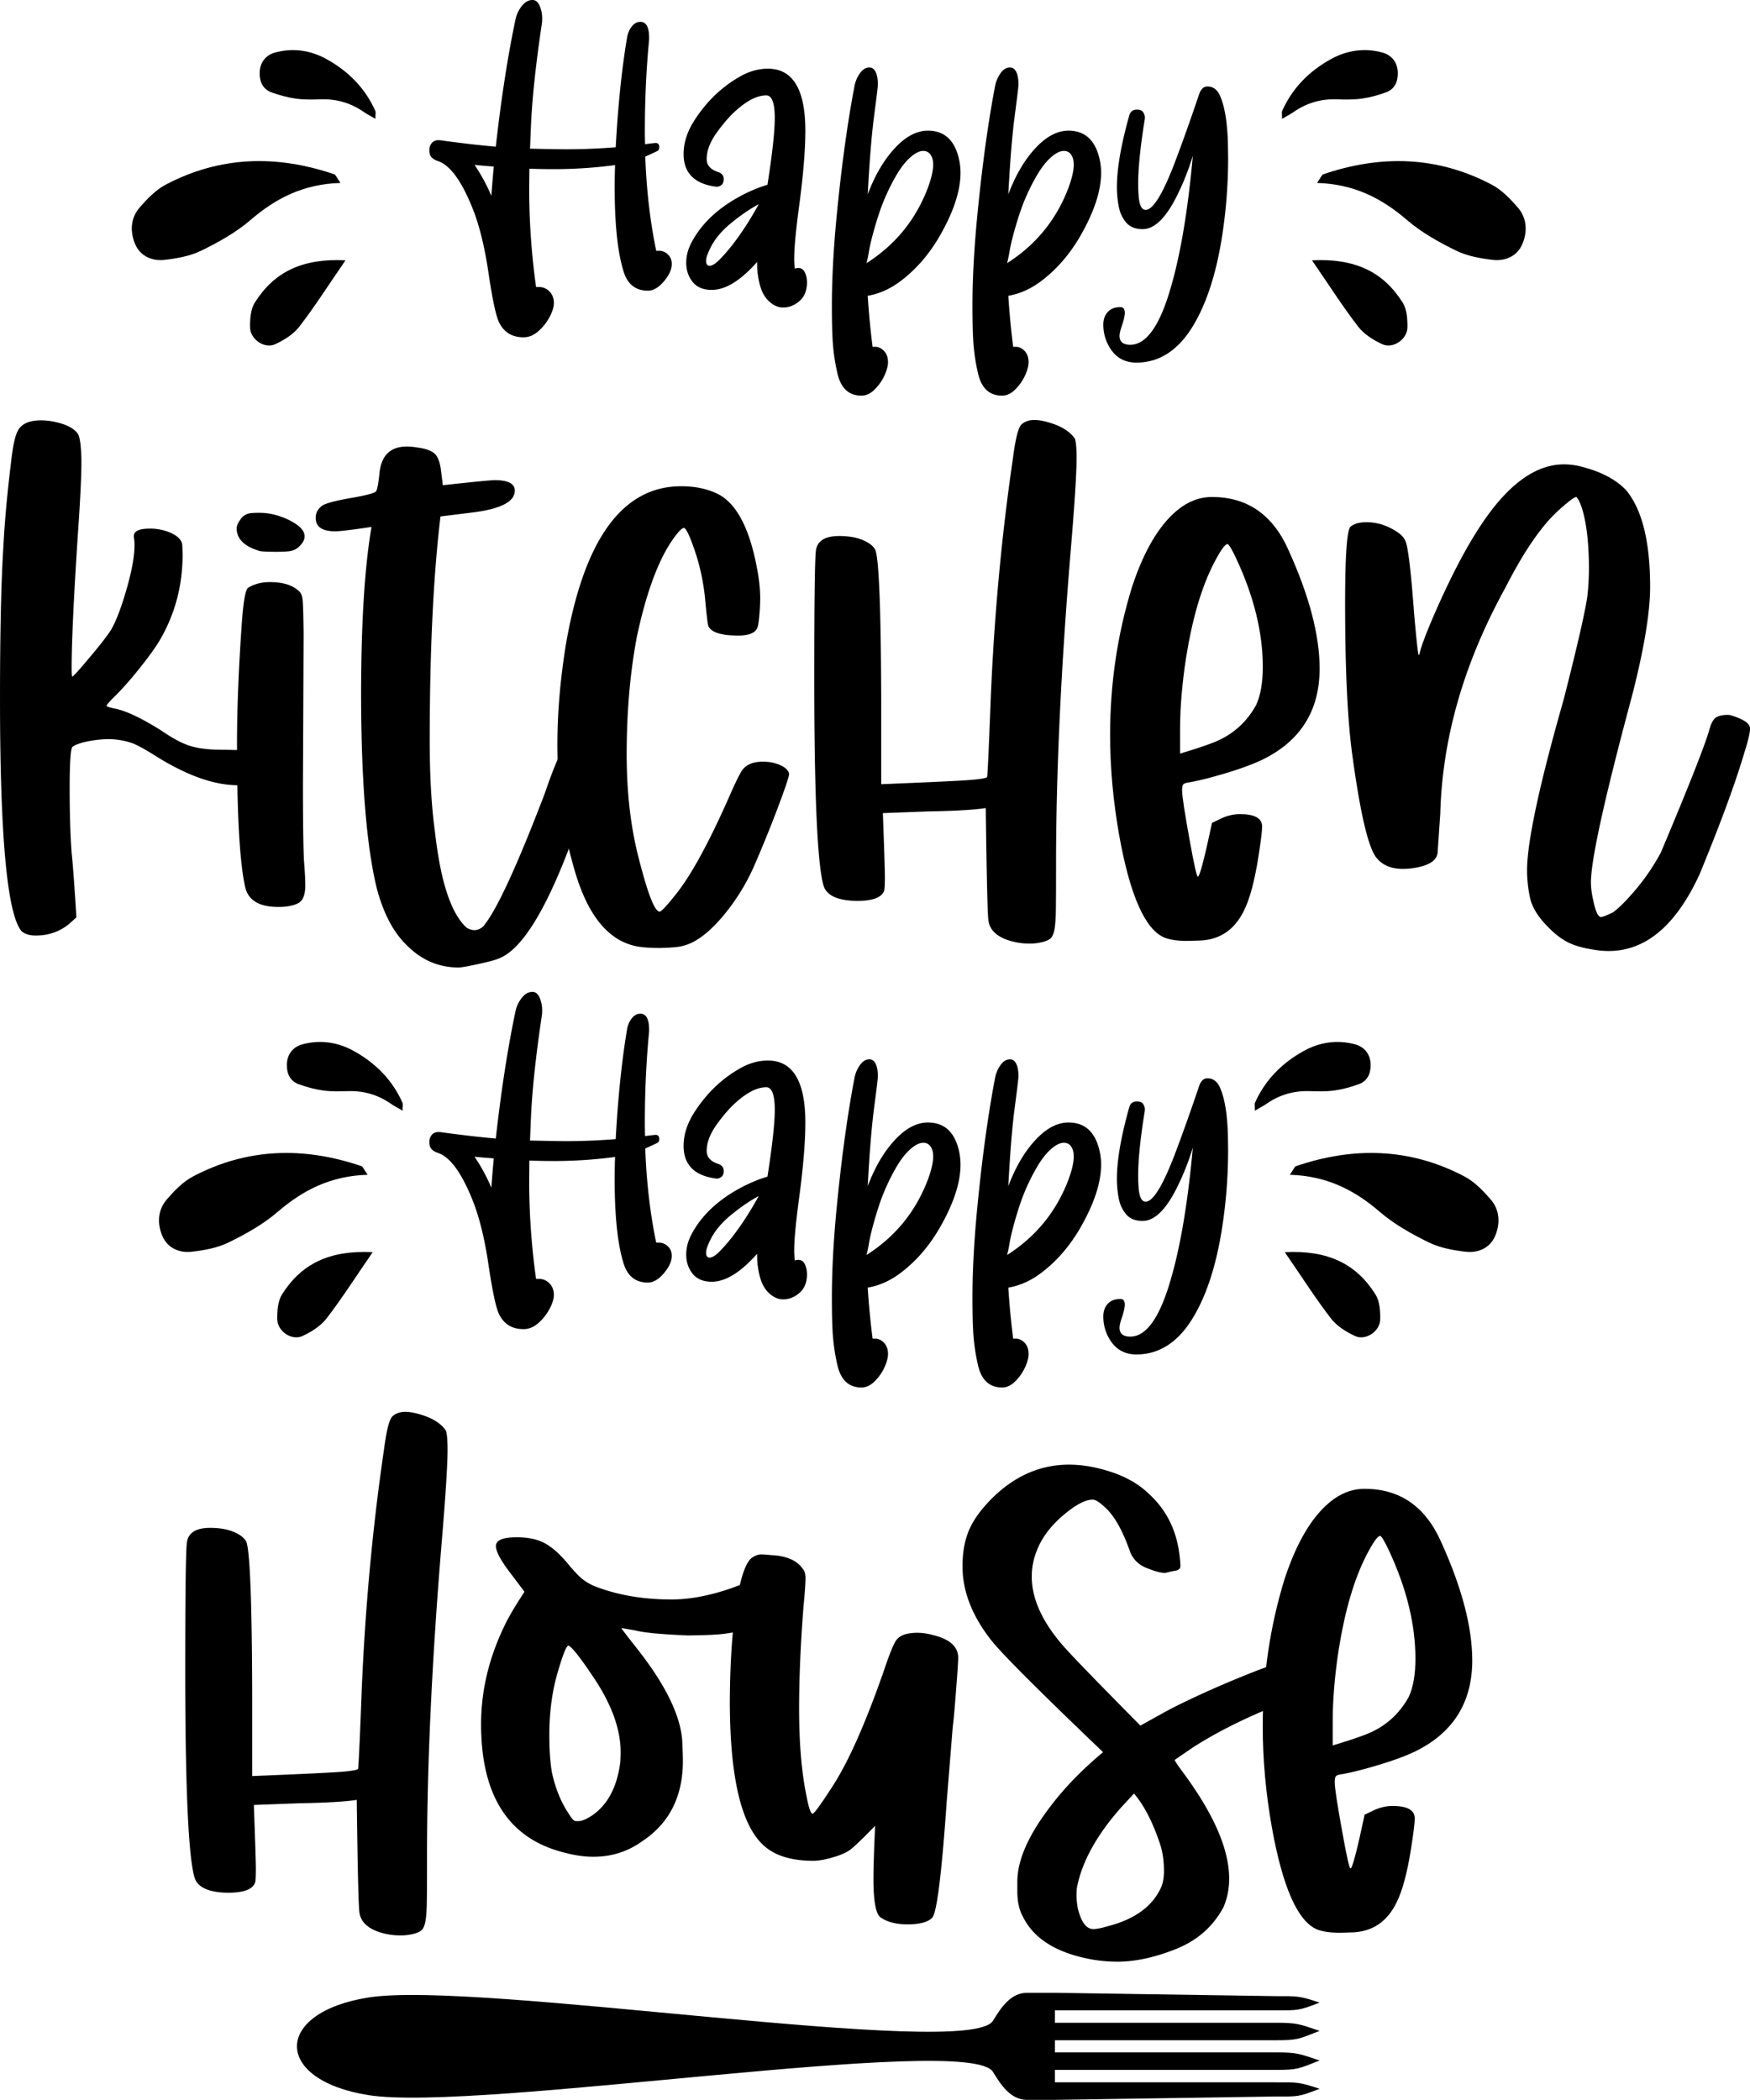
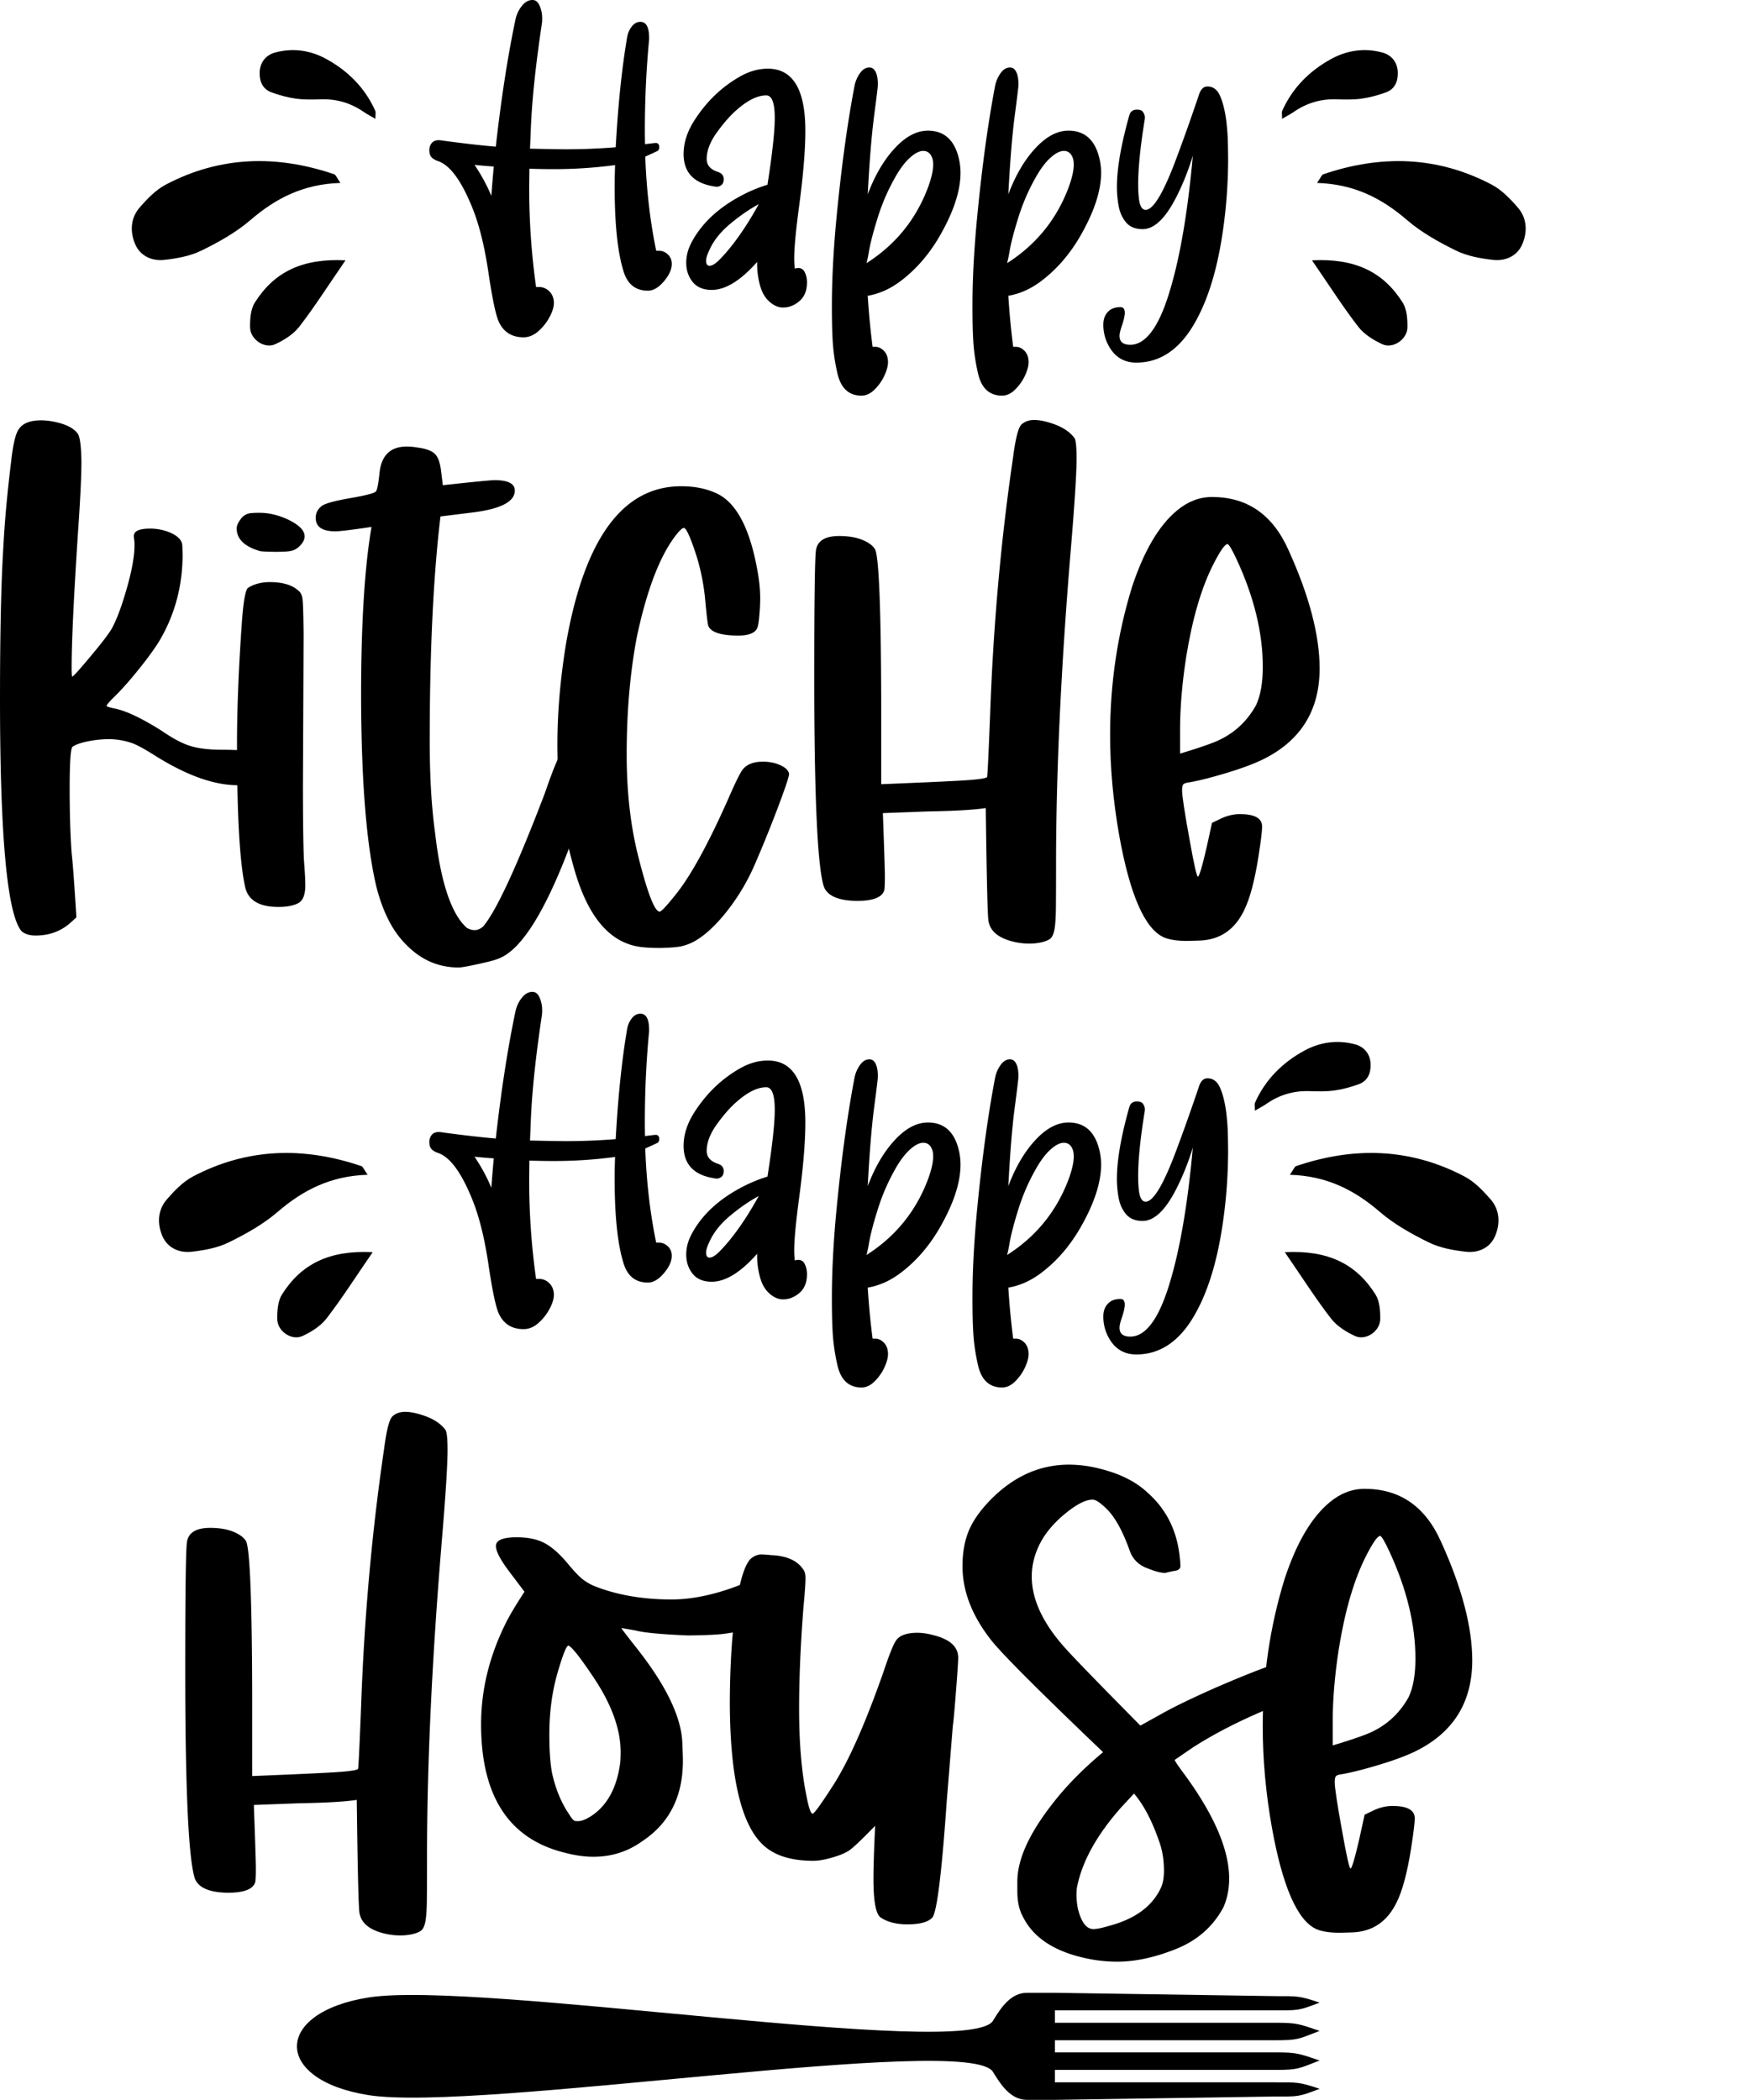
<svg xmlns="http://www.w3.org/2000/svg" id="Layer_1" data-name="Layer 1" viewBox="0 0 4146.93 4975.98">
  <defs>
    <style>.cls-1{fill-rule:evenodd;}</style>
  </defs>
  <title>svg</title>
  <path class="cls-1" d="M3335,5119.78c-50.5,19.58-50.83,22.25-105.41,22.25H2707.69v29.45h523.45c51.14,0,55.67-.85,103.85,15.33-50.5,19.56-50.83,18.28-105.41,18.28L2707.69,5213h-66.27c-38.63,0-61.85-35.76-80.44-66.19-57-93.33-1218.76,96.19-1479.62,55-226.67-35.73-226-195.78,0-231.43C1342.23,4929.3,2504,5118.85,2561,5025.49c18.57-30.41,41.82-66.19,80.44-66.19h66.27l523.45,7.92c51.14,0,55.67-.85,103.85,15.31-50.5,19.56-50.83,18.29-105.41,18.29H2707.69v29.47h523.45c51.14,0,55.67,3.08,103.85,19.27-50.5,19.56-50.83,22.23-105.41,22.23H2707.69v28.73h523.45C3282.28,5100.52,3286.81,5103.61,3335,5119.78Z" transform="translate(-207.92 -237.02)" />
  <path d="M3328.9,670.54c87.7,2.55,153.31,36.34,213.31,88,34.24,29.46,75.28,52.31,116.11,72.34,26.54,13,57.85,18.65,87.65,22,29.37,3.3,57.18-8.85,69.33-37.22,12.46-29.09,11.32-61.39-10.31-86.46-18-20.87-38.56-42.23-62.49-54.81-128.78-67.74-262.7-70.79-398.95-24.33C3339.85,651.29,3337.89,657.64,3328.9,670.54Z" transform="translate(-207.92 -237.02)" />
  <path d="M3246,518.65c12.54-7.38,20.43-11.38,27.63-16.37,30.64-21.23,64.32-31.19,101.69-29.95,19.78.65,39.86,1.1,59.36-1.58s38.64-8.08,57.09-14.69c21.35-7.66,29.06-25.85,28.5-47.37-.61-23.26-14.16-41.28-37.09-47.36-42-11.14-83.07-5.19-120.48,15.28C3311,404.9,3270.56,445.24,3246.19,500,3244.91,502.87,3246,506.82,3246,518.65Z" transform="translate(-207.92 -237.02)" />
  <path d="M3316.89,853.89c43.55,63.29,74.45,112.05,109.68,157.45,13.91,17.93,35.93,31.7,57,41.37,25.22,11.57,59-11.34,59.47-39.66.34-19.82-1.23-43.17-11.26-59.06C3486.33,882,3420.05,848.74,3316.89,853.89Z" transform="translate(-207.92 -237.02)" />
  <path d="M1014.62,670.54c-87.69,2.55-153.3,36.34-213.3,88C767.08,788,726,810.82,685.21,830.85c-26.54,13-57.85,18.65-87.65,22-29.38,3.3-57.18-8.85-69.33-37.22-12.46-29.09-11.32-61.39,10.3-86.46,18-20.87,38.57-42.23,62.49-54.81,128.79-67.74,262.71-70.79,399-24.33C1003.67,651.29,1005.63,657.64,1014.62,670.54Z" transform="translate(-207.92 -237.02)" />
  <path d="M1097.5,518.65c-12.54-7.38-20.43-11.38-27.63-16.37-30.64-21.23-64.32-31.19-101.7-29.95-19.77.65-39.86,1.1-59.35-1.58s-38.64-8.08-57.09-14.69c-21.36-7.66-29.06-25.85-28.5-47.37.61-23.26,14.16-41.28,37.09-47.36,42-11.14,83.07-5.19,120.47,15.28C1032.5,404.9,1073,445.24,1097.33,500,1098.62,502.87,1097.5,506.82,1097.5,518.65Z" transform="translate(-207.92 -237.02)" />
  <path d="M1026.64,853.89C983.08,917.18,952.19,965.94,917,1011.34c-13.91,17.93-35.94,31.7-57,41.37-25.22,11.57-59-11.34-59.48-39.66-.34-19.82,1.23-43.17,11.26-59.06C857.19,882,923.47,848.74,1026.64,853.89Z" transform="translate(-207.92 -237.02)" />
  <path d="M1448.58,1036.29q-40.82,0-58.09-35.52-11-22.57-25-117.13t-38.4-154.57q-38.89-96.49-81.61-110.41-9.6-3.36-14.88-8.88t-5.28-17a25.84,25.84,0,0,1,5.52-16.56q5.52-6.95,16.56-7a54.08,54.08,0,0,1,9.6,1q71,9.62,125.77,14.4,19.2-170.9,46.56-301a76.5,76.5,0,0,1,15.13-32.4Q1455.77,237,1469.7,237q11,0,17,13.68a75.13,75.13,0,0,1,6,30.48q0,5.29-.48,10.09-22.58,150.74-26.4,251.06l-1.92,47q65.28,1.44,84.49,1.44,60,0,118.57-4.8,8.14-148.8,26.88-259.7a57.27,57.27,0,0,1,11-26.16q8.64-11.28,20.64-11.28,20.64,0,20.64,37.92v3.84q-10.08,105.62-10.08,216,0,16.32.48,32.16,22.08-2.88,25.45-2.88,8.15,0,8.16,10.08c0,4.49-1.61,7.53-4.8,9.12q-13.94,6.74-28.33,13,4.32,119.07,25.93,223.23h6.72a29.29,29.29,0,0,1,19.2,7.2q11,9.12,11,24,0,19.2-18.72,41.28t-37.93,22.08q-43.68,0-57.6-45.6-21.13-67.2-21.12-200.66,0-25,1-51.36a1085.78,1085.78,0,0,1-146.42,9.6q-27.36,0-56.64-1l-.48,44.16a1675.37,1675.37,0,0,0,16.32,236.18h7.2a33.41,33.41,0,0,1,23,9.12q12,11.05,12,28.81,0,14.87-11.52,35.52a117.4,117.4,0,0,1-26.4,32.16Q1466.82,1036.29,1448.58,1036.29Zm-76.33-335.07q2.4-33.59,5.76-69.6-22.08-1.44-45.6-3.84A417.78,417.78,0,0,1,1372.25,701.22Z" transform="translate(-207.92 -237.02)" />
  <path d="M2063.51,965.73q-16.8,0-32.4-13.92t-22.32-38.89a194.39,194.39,0,0,1-6.72-50.88v-4.32Q1943.5,924,1894.54,924q-30.24,0-45.37-19t-15.12-45.36q0-23.52,11.52-46.09,35.52-69.12,120.49-113.77a354.71,354.71,0,0,1,60.49-25q17.28-109.92,17.28-158.41,0-53.29-20.16-53.29-30.72,0-69.13,33.6Q1932,515.93,1907.26,550t-24.72,63.85q0,22.08,26.88,30.72,13.44,4.32,13.44,17.28,0,10.56-7.2,14.88a18.55,18.55,0,0,1-9.6,2.88q-78.25-9.6-78.25-77.77,0-41.28,27.84-83,42.24-64.33,105.61-100.33,32.64-18.72,66.25-18.72,88.8,0,88.81,146.89,0,70.1-15.36,183.38-11.05,83.52-11,119.05a183.31,183.31,0,0,0,1.44,24.48,25.79,25.79,0,0,1,8.16-1.44,15.66,15.66,0,0,1,14.4,8.16q6.23,11.06,6.24,25.92,0,28.8-17.76,44.17T2063.51,965.73Zm-174.25-98.89q10.08,0,26.4-17.28,45.12-47,90.25-128.65-33.12,17.76-67.69,46.56t-49.44,62.41q-7.69,16.32-7.68,25Q1881.1,866.84,1889.26,866.84Z" transform="translate(-207.92 -237.02)" />
  <path d="M2249.29,1174.55q-46.08,0-57.6-55.69a467.42,467.42,0,0,1-10.09-66.72q-2.4-32.18-2.4-91.21,0-88.81,10.08-198.74,17.29-183.37,43.21-319.71a78.09,78.09,0,0,1,13.2-31.92q9.84-13.68,22.32-13.68,9.6,0,14.88,10.56t5.28,30.24q0,6.72-8.88,73.93t-15.12,185.77q25.92-68.64,65.29-110.41,37.92-40.32,77.29-40.32,49,0,67.68,47.52a147.12,147.12,0,0,1,9.6,52.33q0,64.8-50.4,151.69-36,61.45-86.89,101.29-39.37,31.21-82.57,38.41,3.84,61.44,11.52,121h6.24q11.52,0,20.89,9.84t9.36,26.64q0,14.4-10.08,35a114.54,114.54,0,0,1-23,31Q2265.13,1174.54,2249.29,1174.55Zm12-313.95q103.22-65.76,145.93-180,12-33.12,12-53.28a65.45,65.45,0,0,0-1-11.52q-5.3-21.12-22.56-21.13-13.46,0-31,15.6t-34.32,44.89a486.34,486.34,0,0,0-42,96q-16.08,50.88-21.36,82.09Q2265.13,845.24,2261.29,860.6Z" transform="translate(-207.92 -237.02)" />
  <path d="M2582.44,1174.55q-46.08,0-57.6-55.69a465.94,465.94,0,0,1-10.08-66.72q-2.41-32.18-2.41-91.21,0-88.81,10.09-198.74,17.28-183.37,43.2-319.71a78.09,78.09,0,0,1,13.2-31.92q9.84-13.68,22.32-13.68,9.6,0,14.89,10.56t5.28,30.24q0,6.72-8.88,73.93t-15.13,185.77q25.93-68.64,65.29-110.41,37.92-40.32,77.29-40.32,49,0,67.68,47.52a147.12,147.12,0,0,1,9.6,52.33q0,64.8-50.4,151.69-36,61.45-86.89,101.29-39.36,31.21-82.57,38.41,3.84,61.44,11.52,121h6.25q11.52,0,20.88,9.84t9.36,26.64q0,14.4-10.08,35a114.54,114.54,0,0,1-23.05,31Q2598.28,1174.54,2582.44,1174.55Zm12-313.95q103.21-65.76,145.94-180,12-33.12,12-53.28a65.45,65.45,0,0,0-1-11.52q-5.3-21.12-22.56-21.13-13.46,0-31,15.6t-34.32,44.89a485.72,485.72,0,0,0-42,96q-16.09,50.88-21.37,82.09Q2598.28,845.24,2594.44,860.6Z" transform="translate(-207.92 -237.02)" />
  <path d="M2900.71,1096.3q-43.68,0-65.28-39.36a102,102,0,0,1-13-50.89q0-18.24,10.56-29.76t29.77-11.52c4.15,0,7,1.36,8.4,4.08a18.66,18.66,0,0,1,2.16,8.88q0,11-7.2,32.16-5.3,15.36-5.28,23,0,21.12,25.44,21.13,53.28,0,90.73-118.09,38.88-122.41,57.6-330.28a596.23,596.23,0,0,1-33.6,86.89Q2959.75,780,2915.59,780q-25.92,0-39.36-16.08T2858.71,725a253.53,253.53,0,0,1-4.08-44.89q0-65.28,29.28-169.45,3.84-13.92,18.24-13.93,11,0,14.88,6.49t3.84,11.28v3.84q-15.84,97-15.84,155,0,16.82,1.44,31.68,2.88,29.3,16.32,29.29,25.44,0,66.73-106.09,27.36-71.53,59.52-166.58,6.24-19.68,20.17-19.68,20.16,0,30,22.56t14.64,59.05q3.36,28.32,3.84,54.72t.48,36a1195.77,1195.77,0,0,1-15.36,189.13q-20.16,124.34-65.29,201.62Q2984.24,1096.29,2900.71,1096.3Z" transform="translate(-207.92 -237.02)" />
  <path d="M292.39,2453.94q-21.51,0-33.46-10.37-51-60.57-51-551.45,0-231.88,8-360.2,4.79-90.83,18.33-200.82,5.58-51,14.34-70.14,12-27.89,56.59-27.88a161.63,161.63,0,0,1,37.45,4.77q37.45,8.78,50.21,27.9,7.17,12.75,8,64.54,0,52.61-8,166.56Q377.65,1728,377.67,1819.6q0,20.72,1.59,20.71,3.18,0,43.83-48.61,37.44-44.61,49.41-64.55,14.33-26.28,27.88-69.33,26.31-82.86,26.32-129.09a87.74,87.74,0,0,0-.82-13.15,57.47,57.47,0,0,1-.79-8.37q0-17.54,38.26-17.54a121.44,121.44,0,0,1,46.21,8.78q28.68,12,30.3,30.28l.79,21.52q0,111.57-54.19,204-16.77,27.88-49.83,68.93t-58.56,65.75q-17.54,17.53-17.53,20.71,0,2.4,19.14,6.38,40.62,8,112.34,53.4,38.25,26.3,66.14,35.07t71.32,9.16q43.42.39,61,2,39.06,4,45.42,23.13,4.79,14.36,4.79,26.29v5.59q-2.4,27.1-69.33,27.08-84.49,0-196-70.12-32.7-20.71-51.79-28.69a170.65,170.65,0,0,0-58.18-10.36,264.88,264.88,0,0,0-43,4q-31.08,5.6-43,14.35-6.39,8.76-6.38,98.81t4.79,153.8q4,35.07,11.16,151.42l-15.95,14.35Q339.42,2453.93,292.39,2453.94Z" transform="translate(-207.92 -237.02)" />
  <path d="M862,1544.66q-25.5,0-37.47-1.59-55.78-15.93-55.77-54.19,0-9.57,11.15-23.92A33.38,33.38,0,0,1,802.24,1453a205,205,0,0,1,20.73-.8q30.25,0,62.16,13.56,44.61,19.9,44.62,42.22,0,12-12.74,23.92a38.41,38.41,0,0,1-16.75,9.95Q890.69,1544.68,862,1544.66Zm5.57,841.53q-66.17,0-78.09-44.62-19.93-84.46-19.93-341.08,0-122.7,11.15-283.71,5.6-80.47,15.14-86.84,21.52-13.56,51.82-13.55,44.61,0,66.93,19.91c5.31,3.72,8.63,10,10,18.73s2.24,36.81,2.8,84.09l-1.6,356.2q0,128.34,2.39,180.11,3.18,39.06,3.19,59.76,0,33.46-17.15,42.24T867.59,2386.19Z" transform="translate(-207.92 -237.02)" />
  <path d="M1294.68,2529.65q-71.76,0-124.32-54.19-47.82-47-70.91-138.67-35.07-149.79-35.87-449.46,0-257.4,24.69-401.64-69.35,10.38-86,10.36-46.26,0-46.23-31.88,0-17.54,15.14-28.69,12.75-8.73,68.13-18.31t59.78-16q4.37-6.36,8.37-45.43,7.17-60.54,64.54-60.55a148.48,148.48,0,0,1,25.5,2.37q30.29,4,41.45,15.55t14.35,41.83l4,31.89q109.17-12,122.73-12,47.79,0,47.81,24.69,0,40.65-106,52.6l-70.14,8.76q-25.5,212.8-25.5,532.33,0,125.94,12.76,217.56,19.9,175.34,74.9,224.74c6.38,3.7,12.48,5.57,18.32,5.57,7.43,0,14.35-2.94,20.73-8.76q46.22-54.18,145.83-314.79,19.92-58.14,32.68-85.24t27.11-34.28q7.13-3.18,23.1-3.19,43,11.94,43,38.24,0,12.78-44.65,149-102,294.08-191.24,326.74-9.59,4-30.28,8.76Q1306.6,2529.62,1294.68,2529.65Z" transform="translate(-207.92 -237.02)" />
  <path d="M1772.65,2483.42q-39.86,0-59.76-4.77-100.42-22.37-145.83-188.08-38.28-133.87-38.26-289.27,0-114.75,20.72-240.69,65.32-371.34,272.55-371.34,48.6,0,85.26,17.52,66.14,31.89,93.25,170.54,8.73,43,8.75,77.3,0,19.93-2.39,44.64-1.61,19.14-4.78,26.29-8,17.54-44.62,17.54-60.57,0-70.94-22.31-2.37-5.6-7.55-61.77a513.92,513.92,0,0,0-21.93-108.77,3.24,3.24,0,0,1-.79-2.4q-19.95-59.74-27.9-59.76-4.79,0-15.93,13.53-58.2,71.75-94.83,241.48-24.74,128.31-24.71,282.09,0,133.91,27.9,243.07,32.66,129.1,50.21,129.09,5.55,0,37.45-39.85,54.18-66.93,126.71-231.09,24.66-56.6,33.47-66.94,15.12-17.53,47-17.53,23.08,0,41.43,8.37t20.72,20.32q0,6.36-12,40.23t-30.68,81.3q-18.72,47.4-39.44,95.22A500.85,500.85,0,0,1,1928.44,2399q-40.25,50.21-77.7,70.12a118.81,118.81,0,0,1-30.68,10.77Q1805.32,2482.61,1772.65,2483.42Z" transform="translate(-207.92 -237.02)" />
  <path d="M2645.89,2473.06a161.47,161.47,0,0,1-34.28-4q-55.79-12.78-61.37-50.21-3.21-18.3-6.36-267-41.46,6.39-137.07,8l-106.78,4q4.75,129.12,4.77,149.82,0,27.91-1.58,33.47-8,24.72-64.56,24.71-67-.78-78.9-35.06-22.32-74.11-22.31-494.09,0-273.32,4-301.23,4.76-34.24,55-34.26,32.65,0,55,9.16t30.3,22.72q13.52,29.49,14.35,361.79v194.44q178.5-7.17,214.75-10.35t36.25-7.17q1.6-8,7.17-149.84,11.15-313.17,54.2-606.43,8.76-68.54,20.32-78.9t29.89-10.37q16.73,0,39,7.18,39.06,12,56.57,35.86,4.78,8,4.8,47.81,0,53.42-14.35,224-34.3,416-34.28,739.52,0,69.35-.41,103.61t-3.57,50.19q-3.21,15.93-10,21.11t-20.32,8.38A132.79,132.79,0,0,1,2645.89,2473.06Z" transform="translate(-207.92 -237.02)" />
  <path d="M3021,2466.68q-34.28,0-54.19-8-68.55-29.48-106.78-242.25-21.52-121.92-21.52-238.29,0-181.68,51.79-349.84,42.24-128.26,106.8-181.69,38.22-31.86,82.87-31.86,125.89,0,181.69,126.69,73.29,161.8,73.32,279.72,0,150.63-137.06,216.77-31.89,15.15-83.29,30.68t-85.67,21.9q-13.54,1.61-16.72,4.78c-2.14,2.14-3.19,6.91-3.19,14.34q0,20,18.33,120.33,15.12,84.51,19.12,84.49,6.36,0,33.47-127.5l21.51-10.36q22.29-10.35,44.63-10.37,52.61,0,52.6,29.49,0,15.93-8.78,71.72-13.55,86.09-34.25,127.51-33.46,68.51-105.2,70.91Zm-16.72-443.88q52.58-15.93,74.89-24.69,69.32-25.5,105.2-90.06,15.93-34.23,15.93-90.85,0-121.11-62.16-255-16.74-35.84-21.52-35.86-8.76,0-31.86,44.62-43.84,84.49-66.16,223.94-14.33,93.24-14.32,171.34Z" transform="translate(-207.92 -237.02)" />
-   <path d="M4020.17,2490.59a214.7,214.7,0,0,1-40.66-4q-35.84-5.59-59.35-18.33t-46.63-37.47q-33.47-34.23-40.26-67.72a318.47,318.47,0,0,1-6.76-63q0-101.2,86.86-405.64,50.21-196.82,56.59-248.63,3.18-31.86,3.19-61.37,0-63.72-8.37-109.15t-21.11-60.57q-8,0-47,35.84-58.2,55-121.14,178.51-147.42,267-154.59,535.52l-6.39,93.24q-3.21,28.72-59.75,36.66a168.45,168.45,0,0,1-22.32,1.58q-39.86,0-60.57-23.89-29.47-29.49-58.17-236.68-18.34-125.1-18.33-369.78,0-170.51,13.15-180.88t37.06-10.37q40.62,0,76.5,25.51a48.32,48.32,0,0,1,15.93,18.32q9.57,19.92,20.73,171.34,8.73,99.63,11.15,99.6.78,0,1.59-2.37,5.58-24.71,31.09-84.47,59.73-138.69,115.55-222.36,94.82-142.63,196-142.64a167.91,167.91,0,0,1,50.21,8q61.34,16.72,96.43,52.58,57.36,68.54,57.36,229.51,0,92.43-43.82,262.18-96.42,358.62-96.42,438.3,0,19.14,5.57,43,8,39.06,18.32,39.06,5.59,0,28.7-11.16,21.51-15.93,54.19-54.6a512.11,512.11,0,0,0,59-87.25q100.39-238.27,115.55-293.27,5.6-19.92,14.76-26.29c6.1-4.24,15.8-6.39,29.07-6.39q7.17,0,27.9,8.78,23.9,10.38,23.9,23.9,0,14.36-13.54,57.38-32.68,110-106,287.69Q4151.64,2490.58,4020.17,2490.59Z" transform="translate(-207.92 -237.02)" />
  <path d="M1155.31,4823.4a162,162,0,0,1-34.28-4q-55.79-12.78-61.37-50.21-3.21-18.31-6.36-267-41.46,6.39-137.07,8l-106.78,4q4.75,129.11,4.77,149.81,0,27.91-1.58,33.47-8,24.74-64.56,24.71-67-.78-78.9-35-22.32-74.13-22.31-494.09,0-273.32,4-301.24,4.75-34.23,55-34.26,32.65,0,55,9.17t30.3,22.71q13.51,29.49,14.34,361.79v194.44q178.52-7.17,214.76-10.34t36.25-7.18q1.6-8,7.17-149.83,11.14-313.19,54.2-606.44,8.76-68.53,20.32-78.9t29.89-10.36q16.73,0,39,7.17,39.06,12,56.57,35.86,4.78,8,4.8,47.82,0,53.4-14.35,223.94-34.3,416-34.28,739.53,0,69.34-.41,103.61t-3.57,50.19q-3.21,15.93-10,21.11t-20.32,8.37A132.79,132.79,0,0,1,1155.31,4823.4Z" transform="translate(-207.92 -237.02)" />
  <path d="M1614.1,4636.93q-31.89,0-67.74-9.57-198.42-48.6-198.42-304.41,0-122.71,59-240.66,13.56-27.12,43.83-73.34l-34.25-45.41q-33.46-43.82-33.47-62.95,0-20.72,49.4-20.73,40.62,0,66.93,14.35t55.8,50.21q19.9,23.89,32.65,34.26a118.9,118.9,0,0,0,30.3,17.53q79.68,31.1,182.49,31.09,81.29-.8,176.13-40.66,33.46-22.29,67.72-22.31,14.33,0,30.3,8.78,20.68,14.35,20.7,35a96.35,96.35,0,0,1-5.56,31.88q-8,14.36-43,32.68-48.63,25.5-117.14,35.07-22.32,4-91.64,4.77-95.65-4-125.13-12l-32.68-5.58q0,1.61,35.87,47,102,129.1,108.38,219.93,1.58,33.51,1.59,47.84,0,126.69-96.42,190.45Q1678.66,4636.95,1614.1,4636.93ZM1579,4552.46q11.17,0,31.09-12.76,56.6-38.22,67.75-127.51c.51-7.43.79-15.13.79-23.1q0-79.68-61.37-172.94-48.61-73.29-62.15-79.69-7.2,0-25.5,63-20,67.72-19.94,149,0,55,6.38,90,12.75,57.39,40.64,98,9.57,16,15.14,15.95Z" transform="translate(-207.92 -237.02)" />
  <path d="M2358.25,4797.11q-39.06,0-63-15.95-17.54-11.19-17.54-91.65,0-41.43,4-125.89-49.44,51-63,59.37t-35.06,14.73q-28.71,8.77-48.62,8.76-79.71,0-119.54-38.24-78.11-74.1-78.09-341.09.78-130.68,14.35-222.72t35.07-113.57q11.14-9.57,23.89-10.36,8.78,0,23.92,1.61,55,2.37,75.69,32.67,6.36,7.2,6.38,21.52,0,19.14-4.77,68.52-10.38,132.31-10.37,241.47,0,121.92,17.54,207.18,8,41.46,14.34,41.45,5.56,0,48.61-66.95,55.76-86.85,120.33-271.73,19.92-59.77,29.49-72.52,12.75-17.54,50.21-17.54a136.88,136.88,0,0,1,34.25,4.78q62.19,14.35,62.18,54.19,0,13.55-4.79,74.12-5.6,73.33-8,88.46l-14.34,177.71q-18.34,263.78-35.08,276.53Q2401.25,4797.09,2358.25,4797.11Z" transform="translate(-207.92 -237.02)" />
  <path d="M2855.35,4885.56a360.12,360.12,0,0,1-57.38-4.78q-127.5-22.32-166.56-102.79-12.75-23.13-12.74-59.78v-22.32q0-78.07,82.86-184.07,48.63-63,120.33-122.73-233.49-223.11-267-267.77-66.16-85.24-66.14-172.92,0-53.39,18.32-91.64,15.93-33.47,51.8-69.33,80.49-79.68,182.49-79.69a293.43,293.43,0,0,1,72.52,9.55q71.71,17.53,113.16,56.59,66.93,59,76.5,153,1.61,14.35,1.61,20.73c0,6.38-4,10.21-12,11.54s-15.93,3.06-23.9,5.18q-15.15,0-40.64-10.36-31.89-11.14-43-40.64-24.74-70.11-54.2-99.61-23.11-23.08-34.25-23.1-24.73,0-65.35,33.47t-59.78,71.32q-19.14,37.86-19.12,77.7,0,84.46,86.07,176.9,39,42.27,171.34,176.13l50.21-27.9q43.8-24.69,126.69-61.36,165-71.73,205.61-71.73,35,.83,38.24,46.23a22.78,22.78,0,0,1-4,13.55q0,5.58-10,14.34t-57.76,28.7q-131.52,50.19-224.74,110l-43,29.48q0,3.21,25.5,37.45,103.59,142.66,103.59,243.85,0,36.68-13.53,67.75-36.68,68.53-112,98.81T2855.35,4885.56Zm-56.59-77.3q12,0,35.87-7.17,94.8-24.73,125.1-92.43,6.36-15.16,6.38-38.27,0-35.84-9.57-64.55-25.5-76.5-61.34-118.73l-30.3,32.68q-87.68,98.82-105.19,191.24a165.88,165.88,0,0,0-.8,16.75,169.3,169.3,0,0,0,3.19,31.88Q2774.06,4808.25,2798.76,4808.26Z" transform="translate(-207.92 -237.02)" />
  <path d="M3382.68,4817q-34.28,0-54.19-8-68.55-29.48-106.78-242.24-21.52-121.92-21.52-238.29,0-181.69,51.79-349.84,42.24-128.28,106.8-181.7,38.22-31.86,82.87-31.86,125.89,0,181.69,126.69,73.29,161.8,73.32,279.72,0,150.63-137.06,216.77-31.89,15.15-83.29,30.68t-85.67,21.9c-9,1.08-14.6,2.66-16.72,4.78s-3.19,6.92-3.19,14.35q0,19.93,18.33,120.33,15.12,84.49,19.12,84.49,6.36,0,33.47-127.51l21.51-10.36q22.29-10.35,44.63-10.36,52.61,0,52.6,29.48,0,15.93-8.77,71.73-13.56,86.07-34.26,127.5-33.46,68.5-105.2,70.92ZM3366,4373.14q52.58-15.93,74.89-24.69,69.32-25.5,105.2-90.05,15.93-34.24,15.93-90.85,0-121.12-62.16-255-16.72-35.85-21.52-35.87-8.76,0-31.86,44.62-43.83,84.51-66.16,223.95Q3366,4238.47,3366,4316.57Z" transform="translate(-207.92 -237.02)" />
  <path d="M1448.58,3386.64q-40.82,0-58.09-35.53-11-22.56-25-117.13t-38.4-154.57q-38.89-96.49-81.61-110.41-9.6-3.36-14.88-8.88t-5.28-17a25.89,25.89,0,0,1,5.52-16.57q5.52-6.95,16.56-7a55,55,0,0,1,9.6,1q71,9.61,125.77,14.41,19.2-170.9,46.56-301a76.44,76.44,0,0,1,15.13-32.4q11.26-14.16,25.2-14.17,11,0,17,13.68a75.18,75.18,0,0,1,6,30.49q0,5.28-.48,10.08-22.58,150.73-26.4,251.06l-1.92,47q65.28,1.44,84.49,1.44,60,0,118.57-4.8,8.16-148.82,26.88-259.71a57.32,57.32,0,0,1,11-26.16q8.64-11.28,20.64-11.28,20.64,0,20.64,37.92V2681q-10.08,105.62-10.08,216,0,16.34.48,32.17,22.08-2.89,25.45-2.88,8.15,0,8.16,10.08c0,4.48-1.61,7.52-4.8,9.12q-13.94,6.72-28.33,13,4.32,119.05,25.93,223.22h6.72a29.29,29.29,0,0,1,19.2,7.2q11,9.12,11,24,0,19.2-18.72,41.29t-37.93,22.08q-43.68,0-57.6-45.61-21.13-67.2-21.12-200.66,0-24.95,1-51.36a1084,1084,0,0,1-146.42,9.6q-27.36,0-56.64-1l-.48,44.17a1675.47,1675.47,0,0,0,16.32,236.18h7.2a33.37,33.37,0,0,1,23,9.12q12,11,12,28.8,0,14.88-11.52,35.52a117.45,117.45,0,0,1-26.4,32.17Q1466.82,3386.63,1448.58,3386.64Zm-76.33-335.07q2.4-33.6,5.76-69.61-22.08-1.44-45.6-3.84A417.51,417.51,0,0,1,1372.25,3051.57Z" transform="translate(-207.92 -237.02)" />
  <path d="M2063.51,3316.07q-16.8,0-32.4-13.92t-22.32-38.88a194.52,194.52,0,0,1-6.72-50.89v-4.32q-58.58,66.26-107.53,66.25-30.24,0-45.37-19T1834.05,3210q0-23.51,11.52-46.08,35.52-69.14,120.49-113.77a354.76,354.76,0,0,1,60.49-25q17.28-109.92,17.28-158.41,0-53.28-20.16-53.28-30.72,0-69.13,33.6-22.56,19.2-47.28,53.28t-24.72,63.85q0,22.08,26.88,30.72,13.44,4.32,13.44,17.28,0,10.58-7.2,14.88a18.55,18.55,0,0,1-9.6,2.88q-78.25-9.59-78.25-77.76,0-41.28,27.84-83,42.24-64.32,105.61-100.33,32.64-18.72,66.25-18.72,88.8,0,88.81,146.89,0,70.1-15.36,183.38-11.05,83.53-11,119.05a183.09,183.09,0,0,0,1.44,24.48,25.79,25.79,0,0,1,8.16-1.44,15.67,15.67,0,0,1,14.4,8.16q6.23,11.05,6.24,25.93,0,28.8-17.76,44.16T2063.51,3316.07Zm-174.25-98.89q10.08,0,26.4-17.28,45.12-47,90.25-128.65-33.12,17.76-67.69,46.56t-49.44,62.41q-7.68,16.32-7.68,25Q1881.1,3217.18,1889.26,3217.18Z" transform="translate(-207.92 -237.02)" />
  <path d="M2249.29,3524.89q-46.08,0-57.6-55.68a467.55,467.55,0,0,1-10.09-66.73q-2.4-32.17-2.4-91.21,0-88.8,10.09-198.74,17.28-183.36,43.2-319.71a78.09,78.09,0,0,1,13.2-31.92q9.84-13.68,22.32-13.68,9.6,0,14.88,10.56t5.28,30.24q0,6.74-8.88,73.93t-15.12,185.78q25.92-68.66,65.29-110.41,37.92-40.34,77.29-40.33,49,0,67.68,47.53a147,147,0,0,1,9.6,52.32q0,64.82-50.4,151.7-36,61.44-86.89,101.28-39.37,31.21-82.57,38.41,3.84,61.44,11.52,121h6.25q11.51,0,20.88,9.84t9.36,26.64q0,14.4-10.08,35.05a114.65,114.65,0,0,1-23,31Q2265.13,3524.89,2249.29,3524.89Zm12-313.95q103.2-65.76,145.93-180,12-33.13,12-53.29a65.45,65.45,0,0,0-1-11.52Q2413,2945,2395.7,2945q-13.44,0-31,15.6t-34.32,44.88a486.6,486.6,0,0,0-42,96q-16.08,50.9-21.36,82.09Q2265.13,3195.58,2261.29,3210.94Z" transform="translate(-207.92 -237.02)" />
  <path d="M2582.44,3524.89q-46.08,0-57.6-55.68a466.07,466.07,0,0,1-10.08-66.73q-2.41-32.17-2.41-91.21,0-88.8,10.09-198.74,17.28-183.36,43.2-319.71a78.09,78.09,0,0,1,13.2-31.92q9.84-13.68,22.32-13.68,9.6,0,14.88,10.56t5.29,30.24q0,6.74-8.89,73.93t-15.12,185.78q25.92-68.66,65.29-110.41,37.92-40.34,77.29-40.33,49,0,67.68,47.53a147,147,0,0,1,9.6,52.32q0,64.82-50.4,151.7-36,61.44-86.89,101.28-39.36,31.21-82.57,38.41,3.84,61.44,11.52,121h6.25q11.52,0,20.88,9.84t9.36,26.64q0,14.4-10.08,35.05a114.65,114.65,0,0,1-23.05,31Q2598.28,3524.89,2582.44,3524.89Zm12-313.95q103.21-65.76,145.94-180,12-33.13,12-53.29a65.45,65.45,0,0,0-1-11.52q-5.3-21.12-22.57-21.12-13.44,0-31,15.6t-34.32,44.88a486.6,486.6,0,0,0-42,96q-16.08,50.9-21.36,82.09Q2598.28,3195.58,2594.44,3210.94Z" transform="translate(-207.92 -237.02)" />
  <path d="M2900.71,3446.64q-43.68,0-65.29-39.36a102,102,0,0,1-13-50.88q0-18.26,10.56-29.77t29.77-11.52c4.15,0,7,1.36,8.4,4.08a18.69,18.69,0,0,1,2.16,8.88q0,11-7.2,32.17-5.3,15.35-5.28,23,0,21.12,25.44,21.12,53.28,0,90.73-118.09,38.88-122.42,57.6-330.27a597.12,597.12,0,0,1-33.6,86.89q-41.29,87.38-85.45,87.36-25.92,0-39.36-16.08t-17.52-38.88a253.53,253.53,0,0,1-4.08-44.89q0-65.27,29.28-169.45,3.84-13.92,18.24-13.92,11,0,14.88,6.48t3.84,11.28v3.84q-15.84,97-15.84,155,0,16.82,1.44,31.69,2.88,29.28,16.32,29.28,25.44,0,66.73-106.09,27.36-71.52,59.52-166.58,6.24-19.67,20.17-19.68,20.16,0,30,22.57t14.64,59q3.36,28.34,3.84,54.72t.48,36a1196,1196,0,0,1-15.36,189.14q-20.16,124.33-65.29,201.62Q2984.24,3446.64,2900.71,3446.64Z" transform="translate(-207.92 -237.02)" />
  <path d="M3264.46,3020.88c87.69,2.56,153.3,36.34,213.3,88,34.24,29.46,75.29,52.32,116.11,72.35,26.54,13,57.85,18.64,87.65,22,29.38,3.3,57.18-8.85,69.33-37.22,12.46-29.09,11.32-61.39-10.3-86.46-18-20.86-38.57-42.22-62.49-54.81-128.79-67.74-262.71-70.79-399-24.32C3275.41,3001.63,3273.45,3008,3264.46,3020.88Z" transform="translate(-207.92 -237.02)" />
  <path d="M3181.58,2869c12.54-7.38,20.43-11.39,27.63-16.38,30.64-21.23,64.32-31.18,101.7-29.95,19.77.66,39.86,1.11,59.35-1.58s38.64-8.07,57.09-14.69c21.36-7.65,29.06-25.85,28.5-47.37-.61-23.26-14.16-41.28-37.09-47.36-42-11.14-83.07-5.19-120.47,15.28-51.71,28.3-92.18,68.64-116.54,123.38C3180.46,2853.21,3181.58,2857.17,3181.58,2869Z" transform="translate(-207.92 -237.02)" />
  <path d="M3252.44,3204.24c43.55,63.28,74.45,112,109.68,157.44,13.91,17.93,35.93,31.7,57,41.37,25.22,11.58,59-11.34,59.48-39.66.34-19.81-1.23-43.16-11.27-59C3421.89,3232.34,3355.61,3199.09,3252.44,3204.24Z" transform="translate(-207.92 -237.02)" />
  <path d="M1079.07,3020.88c-87.69,2.56-153.3,36.34-213.3,88-34.24,29.46-75.29,52.32-116.12,72.35-26.53,13-57.85,18.64-87.65,22-29.37,3.3-57.17-8.85-69.32-37.22-12.47-29.09-11.32-61.39,10.3-86.46,18-20.86,38.56-42.22,62.49-54.81,128.79-67.74,262.7-70.79,399-24.32C1068.12,3001.63,1070.08,3008,1079.07,3020.88Z" transform="translate(-207.92 -237.02)" />
-   <path d="M1161.94,2869c-12.54-7.38-20.42-11.39-27.62-16.38-30.64-21.23-64.32-31.18-101.7-29.95-19.77.66-39.86,1.11-59.36-1.58s-38.63-8.07-57.08-14.69c-21.36-7.65-29.07-25.85-28.5-47.37.61-23.26,14.16-41.28,37.08-47.36,42-11.14,83.07-5.19,120.48,15.28,51.71,28.3,92.17,68.64,116.54,123.38C1163.06,2853.21,1161.94,2857.17,1161.94,2869Z" transform="translate(-207.92 -237.02)" />
  <path d="M1091.09,3204.24c-43.56,63.28-74.46,112-109.68,157.44-13.91,17.93-35.94,31.7-57,41.37-25.21,11.58-59-11.34-59.47-39.66-.34-19.81,1.23-43.16,11.26-59C921.64,3232.34,987.92,3199.09,1091.09,3204.24Z" transform="translate(-207.92 -237.02)" />
</svg>